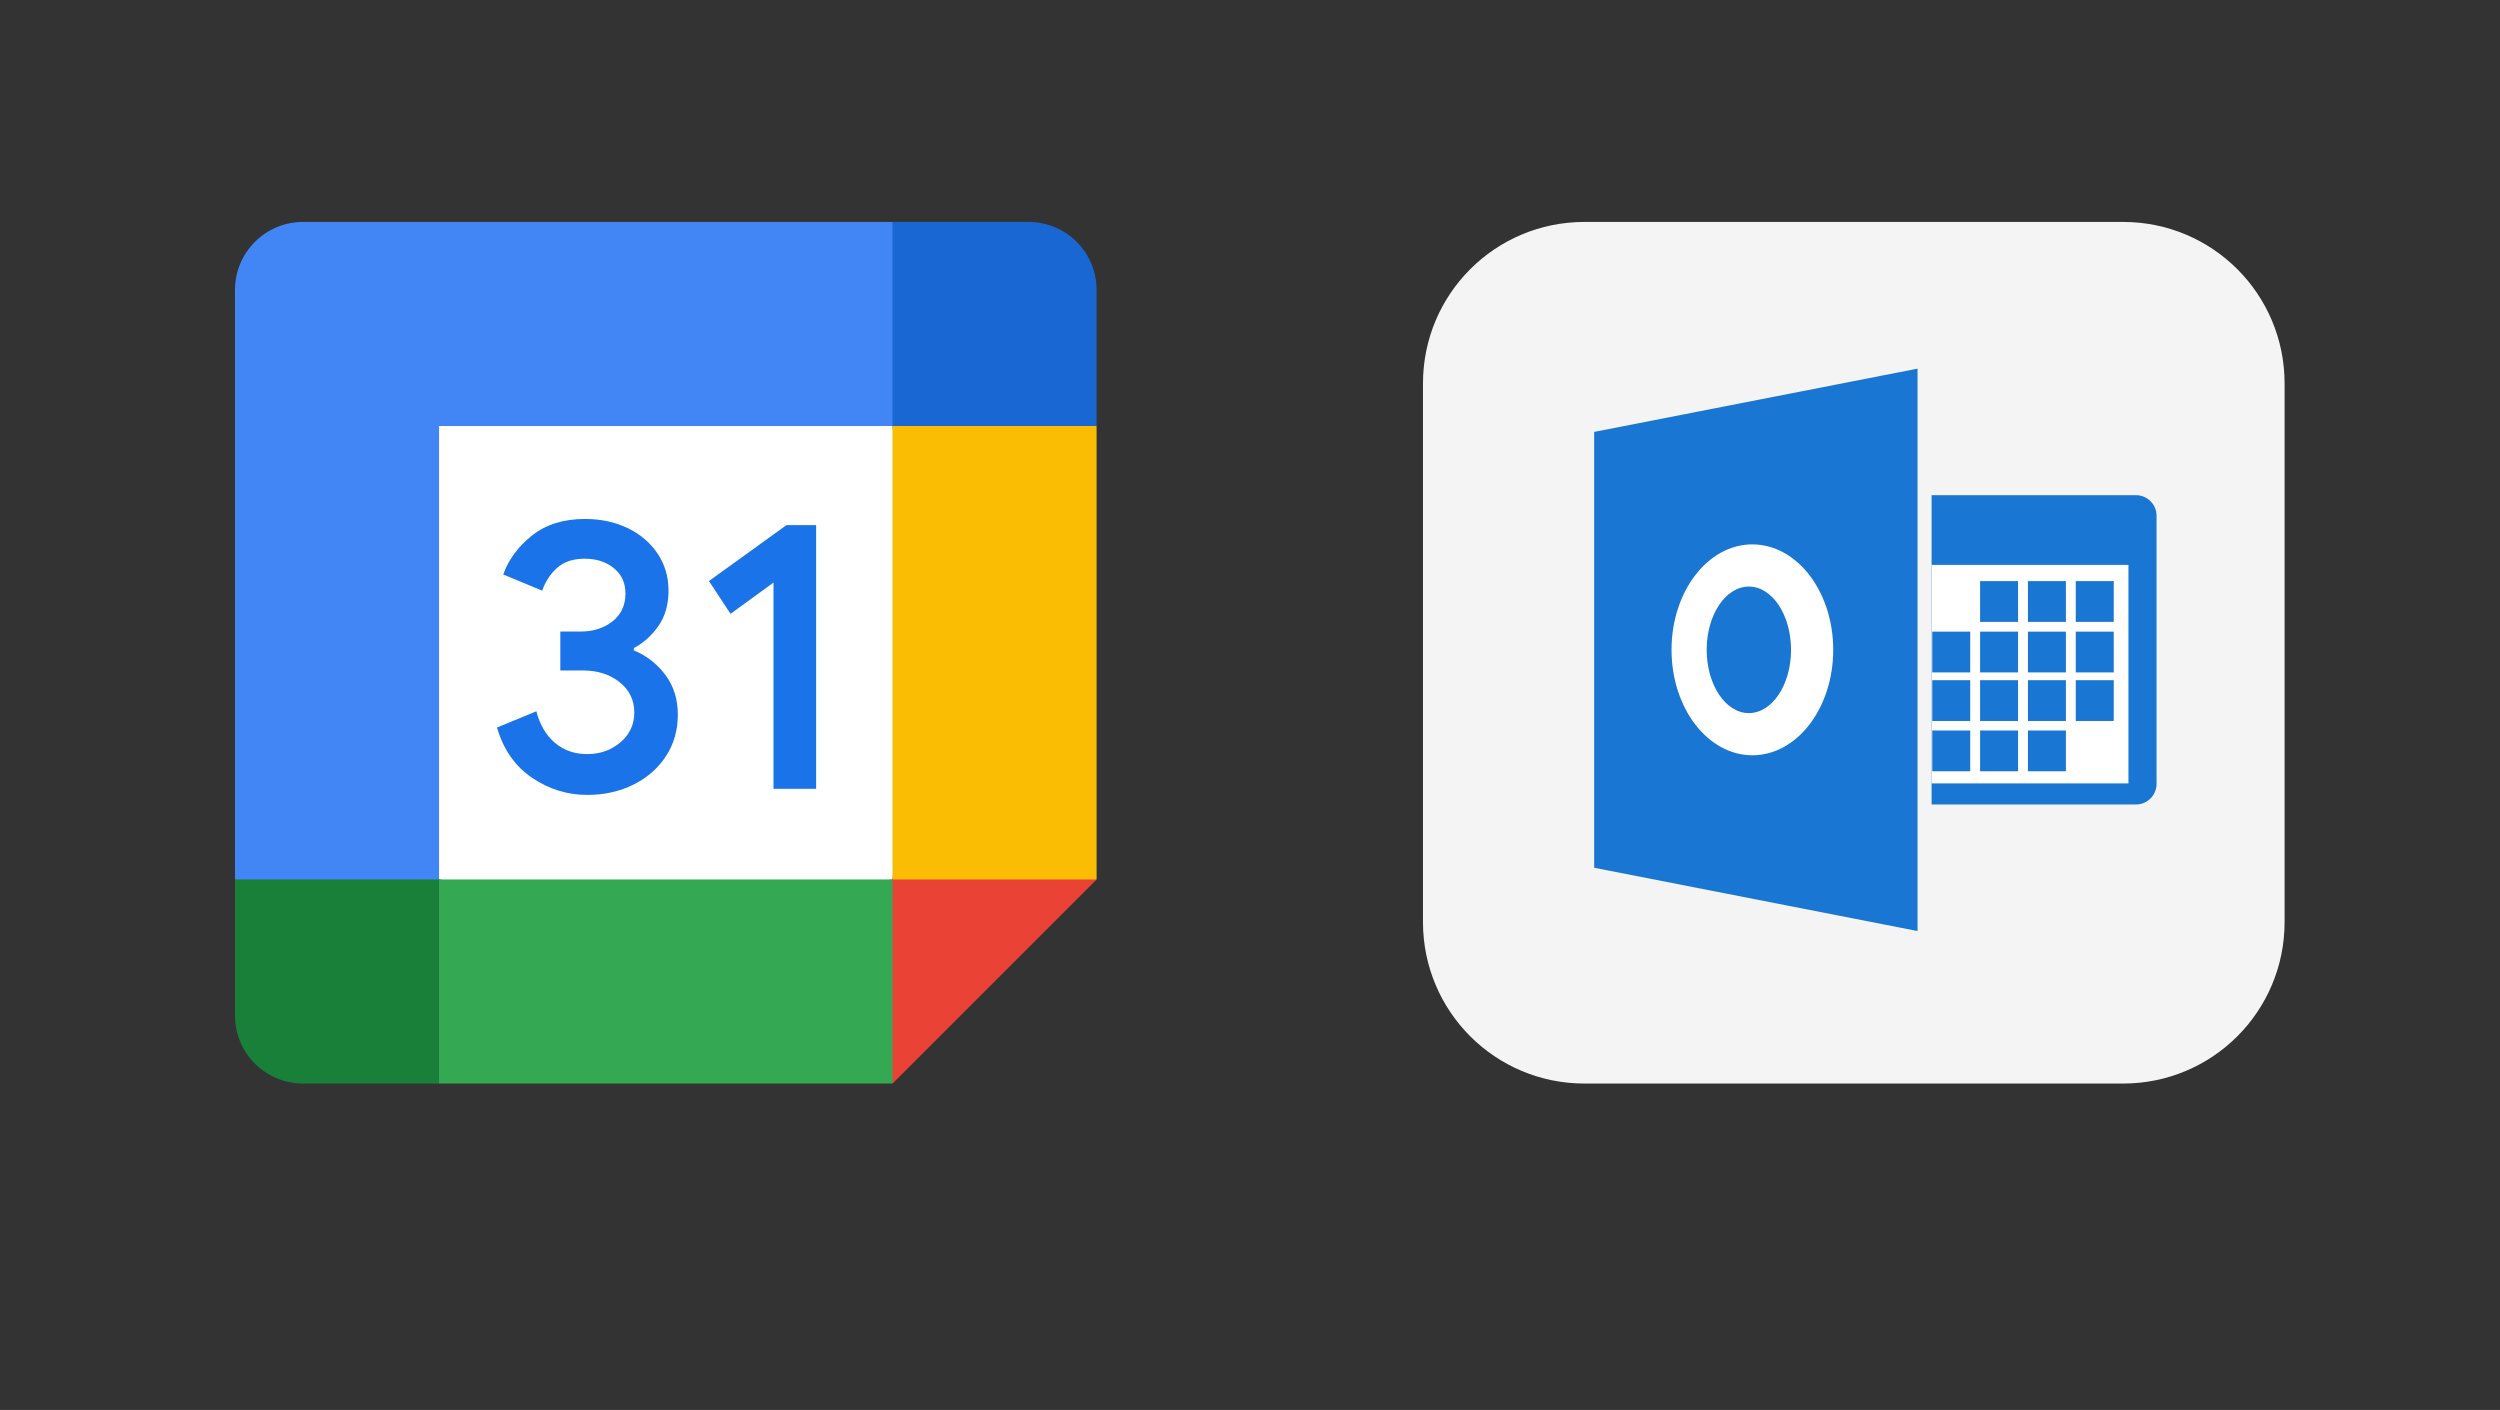
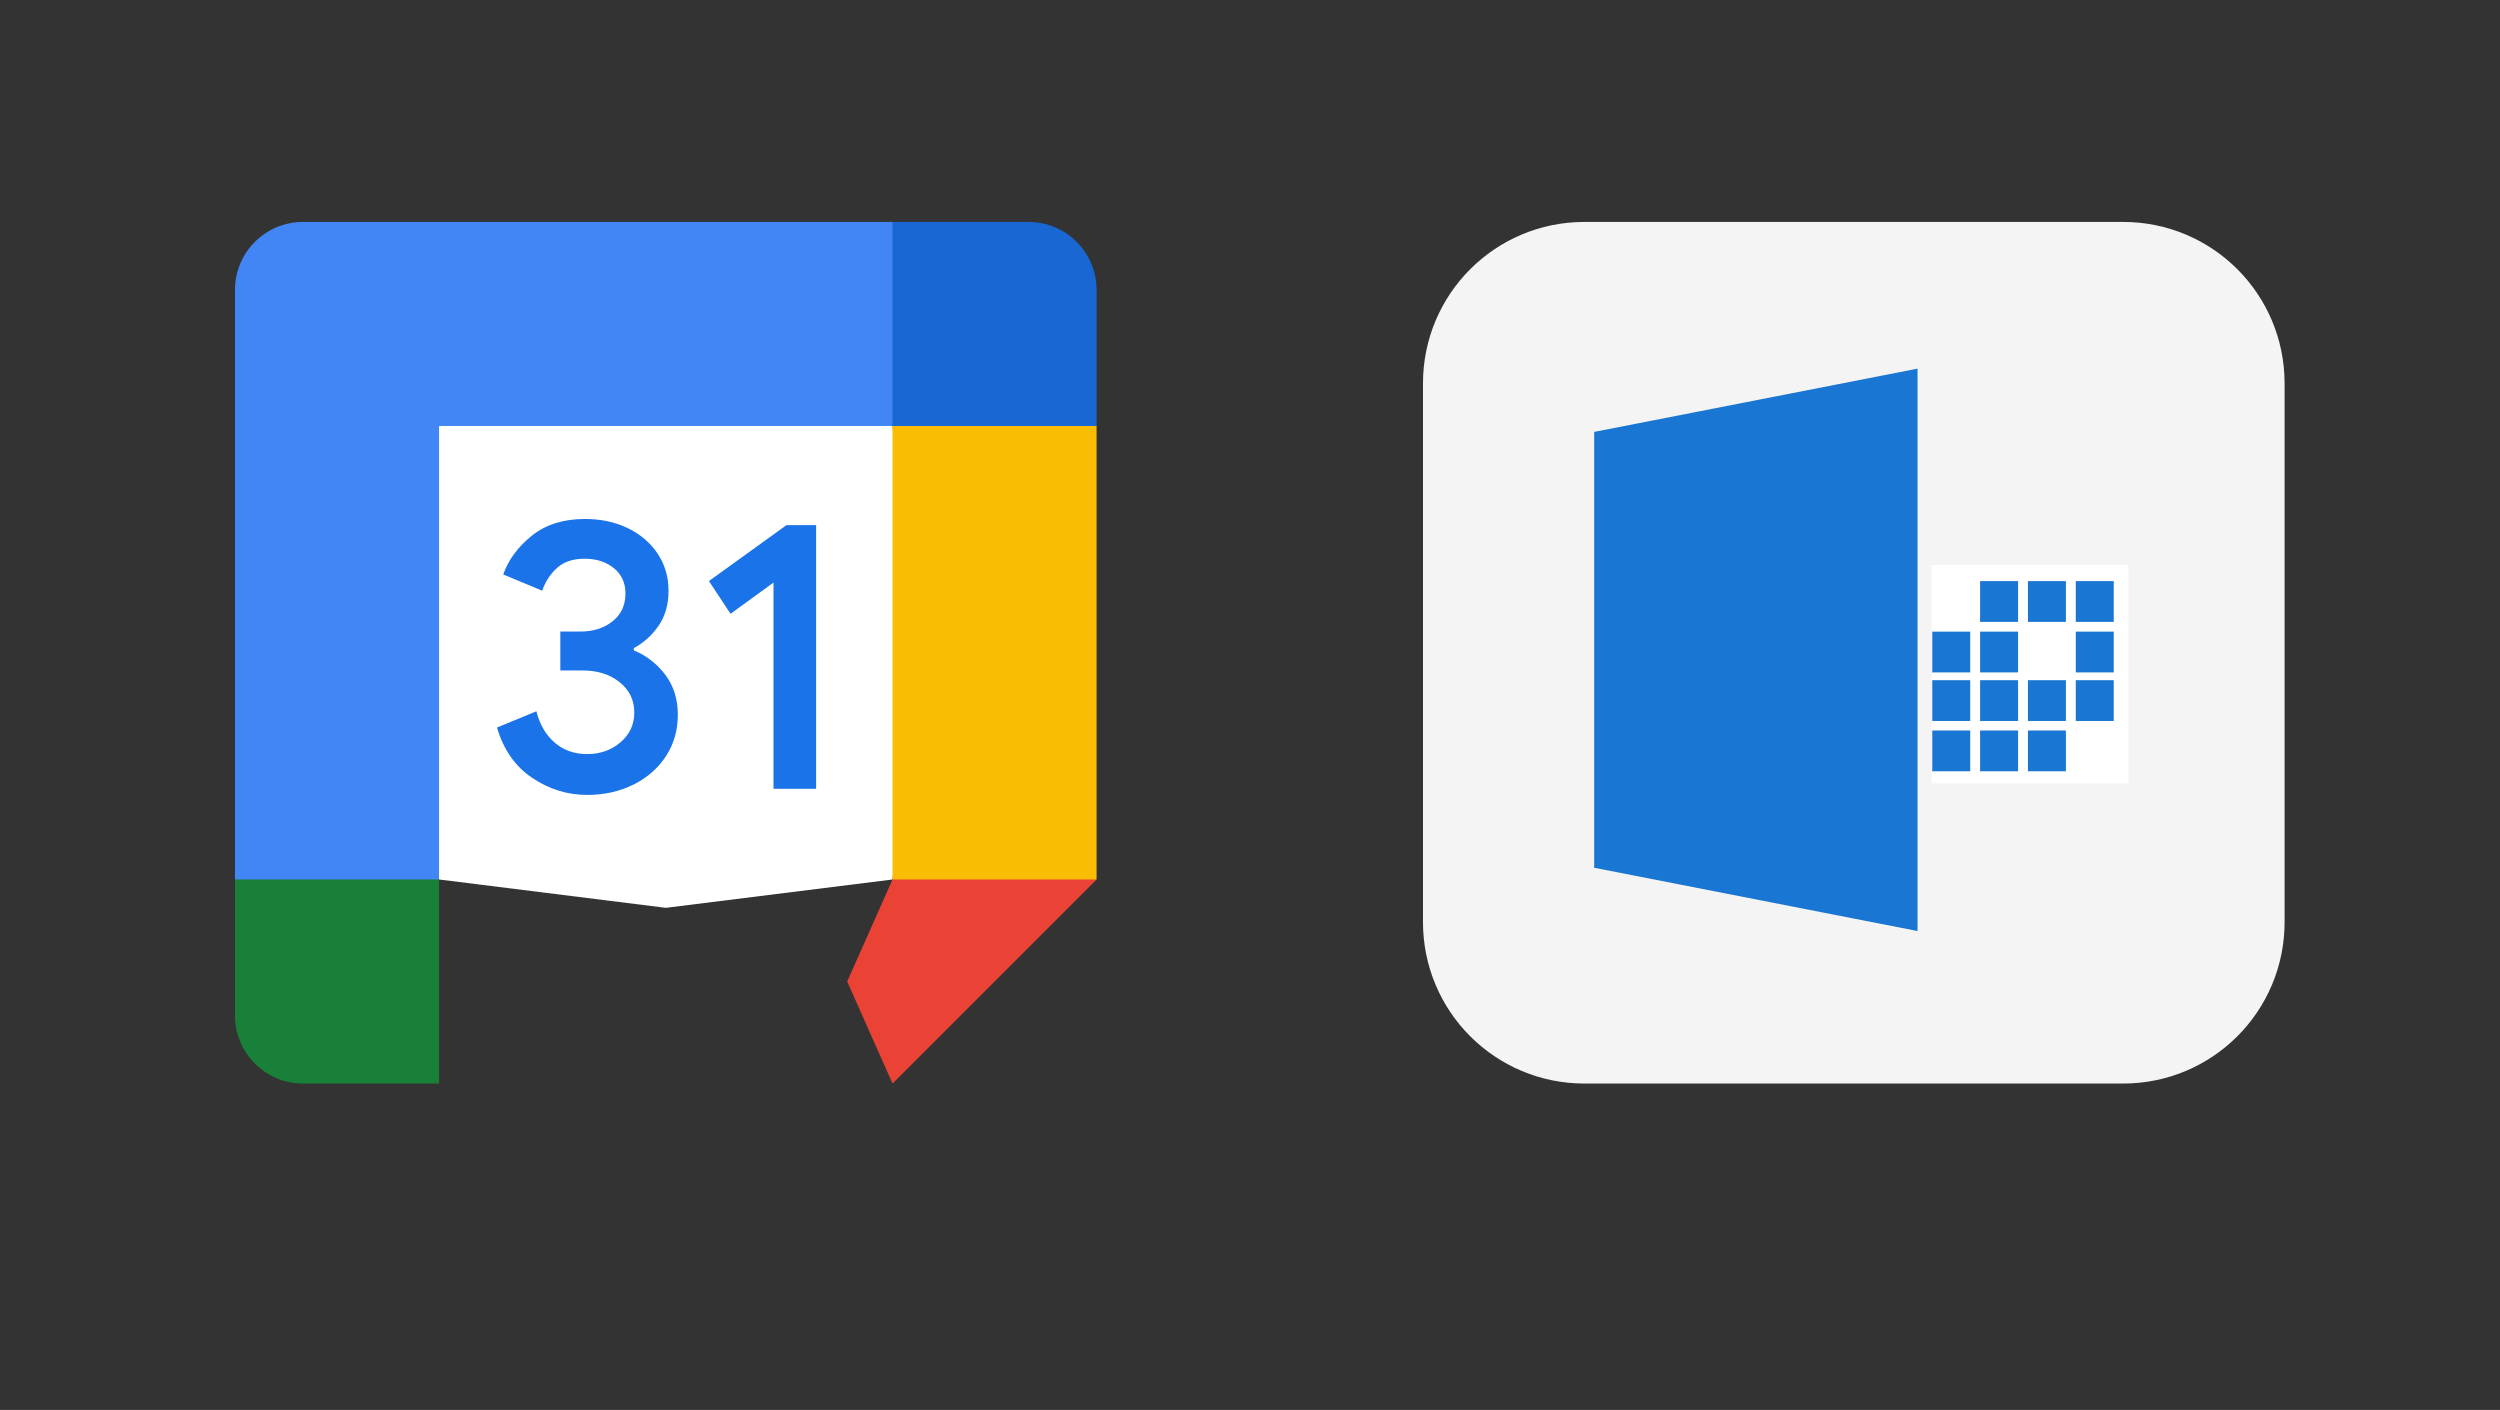
<svg xmlns="http://www.w3.org/2000/svg" width="383" height="216" viewBox="0 0 383 216" fill="none">
  <rect x="0" y="0" width="383" height="216" fill="#333333" stroke="none" />
  <g clip-path="url(#clip0_1162_19723)">
    <path d="M136.737 65.263L105.474 61.789L67.263 65.263L63.789 100L67.263 134.737L102 139.079L136.737 134.737L140.21 99.132L136.737 65.263Z" fill="white" />
    <path d="M81.516 119.157C78.92 117.403 77.122 114.841 76.141 111.454L82.168 108.971C82.715 111.055 83.67 112.67 85.034 113.816C86.388 114.963 88.038 115.527 89.966 115.527C91.938 115.527 93.631 114.928 95.046 113.729C96.461 112.531 97.174 111.002 97.174 109.153C97.174 107.26 96.427 105.714 94.933 104.516C93.44 103.318 91.564 102.718 89.323 102.718H85.841V96.752H88.967C90.895 96.752 92.519 96.231 93.839 95.189C95.159 94.147 95.819 92.723 95.819 90.908C95.819 89.293 95.228 88.007 94.048 87.043C92.867 86.08 91.373 85.594 89.558 85.594C87.786 85.594 86.379 86.063 85.337 87.009C84.295 87.956 83.539 89.119 83.062 90.491L77.096 88.008C77.886 85.767 79.337 83.787 81.464 82.076C83.592 80.366 86.31 79.506 89.61 79.506C92.05 79.506 94.247 79.975 96.193 80.921C98.138 81.868 99.666 83.179 100.769 84.846C101.872 86.522 102.419 88.398 102.419 90.482C102.419 92.61 101.907 94.407 100.882 95.883C99.857 97.36 98.598 98.489 97.104 99.279V99.635C99.076 100.46 100.682 101.719 101.95 103.413C103.209 105.106 103.843 107.13 103.843 109.492C103.843 111.854 103.244 113.964 102.045 115.814C100.846 117.664 99.188 119.123 97.086 120.182C94.976 121.241 92.606 121.78 89.974 121.78C86.926 121.789 84.113 120.911 81.516 119.157Z" fill="#1A73E8" />
    <path d="M118.501 89.249L111.918 94.034L108.609 89.015L120.481 80.452H125.031V120.842H118.501V89.249Z" fill="#1A73E8" />
    <path d="M136.736 166L167.999 134.737L152.368 127.79L136.736 134.737L129.789 150.369L136.736 166Z" fill="#EA4335" />
-     <path d="M60.312 150.368L67.26 166H136.733V134.737H67.26L60.312 150.368Z" fill="#34A853" />
+     <path d="M60.312 150.368L67.26 166H136.733H67.26L60.312 150.368Z" fill="#34A853" />
    <path d="M46.421 34C40.664 34 36 38.664 36 44.421V134.736L51.631 141.684L67.263 134.736V65.263H136.736L143.684 49.631L136.737 34H46.421Z" fill="#4285F4" />
    <path d="M36 134.737V155.579C36 161.337 40.664 166 46.421 166H67.263V134.737H36Z" fill="#188038" />
    <path d="M136.734 65.263V134.736H167.997V65.263L152.366 58.316L136.734 65.263Z" fill="#FBBC04" />
    <path d="M167.997 65.263V44.421C167.997 38.663 163.334 34 157.577 34H136.734V65.263H167.997Z" fill="#1967D2" />
  </g>
  <path fill-rule="evenodd" clip-rule="evenodd" d="M218 58.75C218 45.055 229.055 34 242.75 34H325.25C338.945 34 350 45.055 350 58.75V141.25C350 154.945 338.945 166 325.25 166H242.75C229.055 166 218 154.945 218 141.25V58.75Z" fill="#F5F4F4" />
-   <path d="M295.922 75.862H327.225C328.971 75.862 330.385 77.276 330.385 79.022V120.088C330.385 121.833 328.971 123.248 327.225 123.248H295.922V75.862Z" fill="#1976D2" />
  <path d="M295.922 86.541H326.078V120.018H295.922V86.541Z" fill="white" />
  <path d="M293.767 142.635L244.227 132.941V66.168L293.767 56.475V142.635Z" fill="#1976D2" />
-   <path d="M268.464 83.4C261.622 83.4 256.078 90.633 256.078 99.554C256.078 108.477 261.622 115.709 268.464 115.709C275.305 115.709 280.849 108.477 280.849 99.554C280.849 90.633 275.305 83.4 268.464 83.4ZM267.926 109.248C264.357 109.248 261.463 104.907 261.463 99.554C261.463 94.202 264.357 89.862 267.926 89.862C271.494 89.862 274.388 94.202 274.388 99.554C274.388 104.907 271.494 109.248 267.926 109.248Z" fill="white" />
  <path d="M296.023 111.912H301.839V118.158H296.023V111.912Z" fill="#1976D2" />
  <path d="M303.352 111.912H309.169V118.158H303.352V111.912Z" fill="#1976D2" />
  <path d="M310.68 111.912H316.495V118.158H310.68V111.912Z" fill="#1976D2" />
  <path d="M296.023 104.206H301.839V110.452H296.023V104.206Z" fill="#1976D2" />
  <path d="M303.352 104.206H309.169V110.452H303.352V104.206Z" fill="#1976D2" />
  <path d="M310.68 104.206H316.495V110.452H310.68V104.206Z" fill="#1976D2" />
  <path d="M318.008 104.206H323.825V110.452H318.008V104.206Z" fill="#1976D2" />
  <path d="M296.023 96.767H301.839V103.013H296.023V96.767Z" fill="#1976D2" />
  <path d="M303.352 96.767H309.169V103.013H303.352V96.767Z" fill="#1976D2" />
-   <path d="M310.68 96.767H316.495V103.013H310.68V96.767Z" fill="#1976D2" />
  <path d="M318.008 96.767H323.825V103.013H318.008V96.767Z" fill="#1976D2" />
  <path d="M303.352 89.026H309.169V95.272H303.352V89.026Z" fill="#1976D2" />
  <path d="M310.68 89.026H316.495V95.272H310.68V89.026Z" fill="#1976D2" />
  <path d="M318.008 89.026H323.825V95.272H318.008V89.026Z" fill="#1976D2" />
  <defs>
    <clipPath id="clip0_1162_19723">
      <rect width="132" height="132" fill="white" transform="translate(36 34)" />
    </clipPath>
  </defs>
</svg>